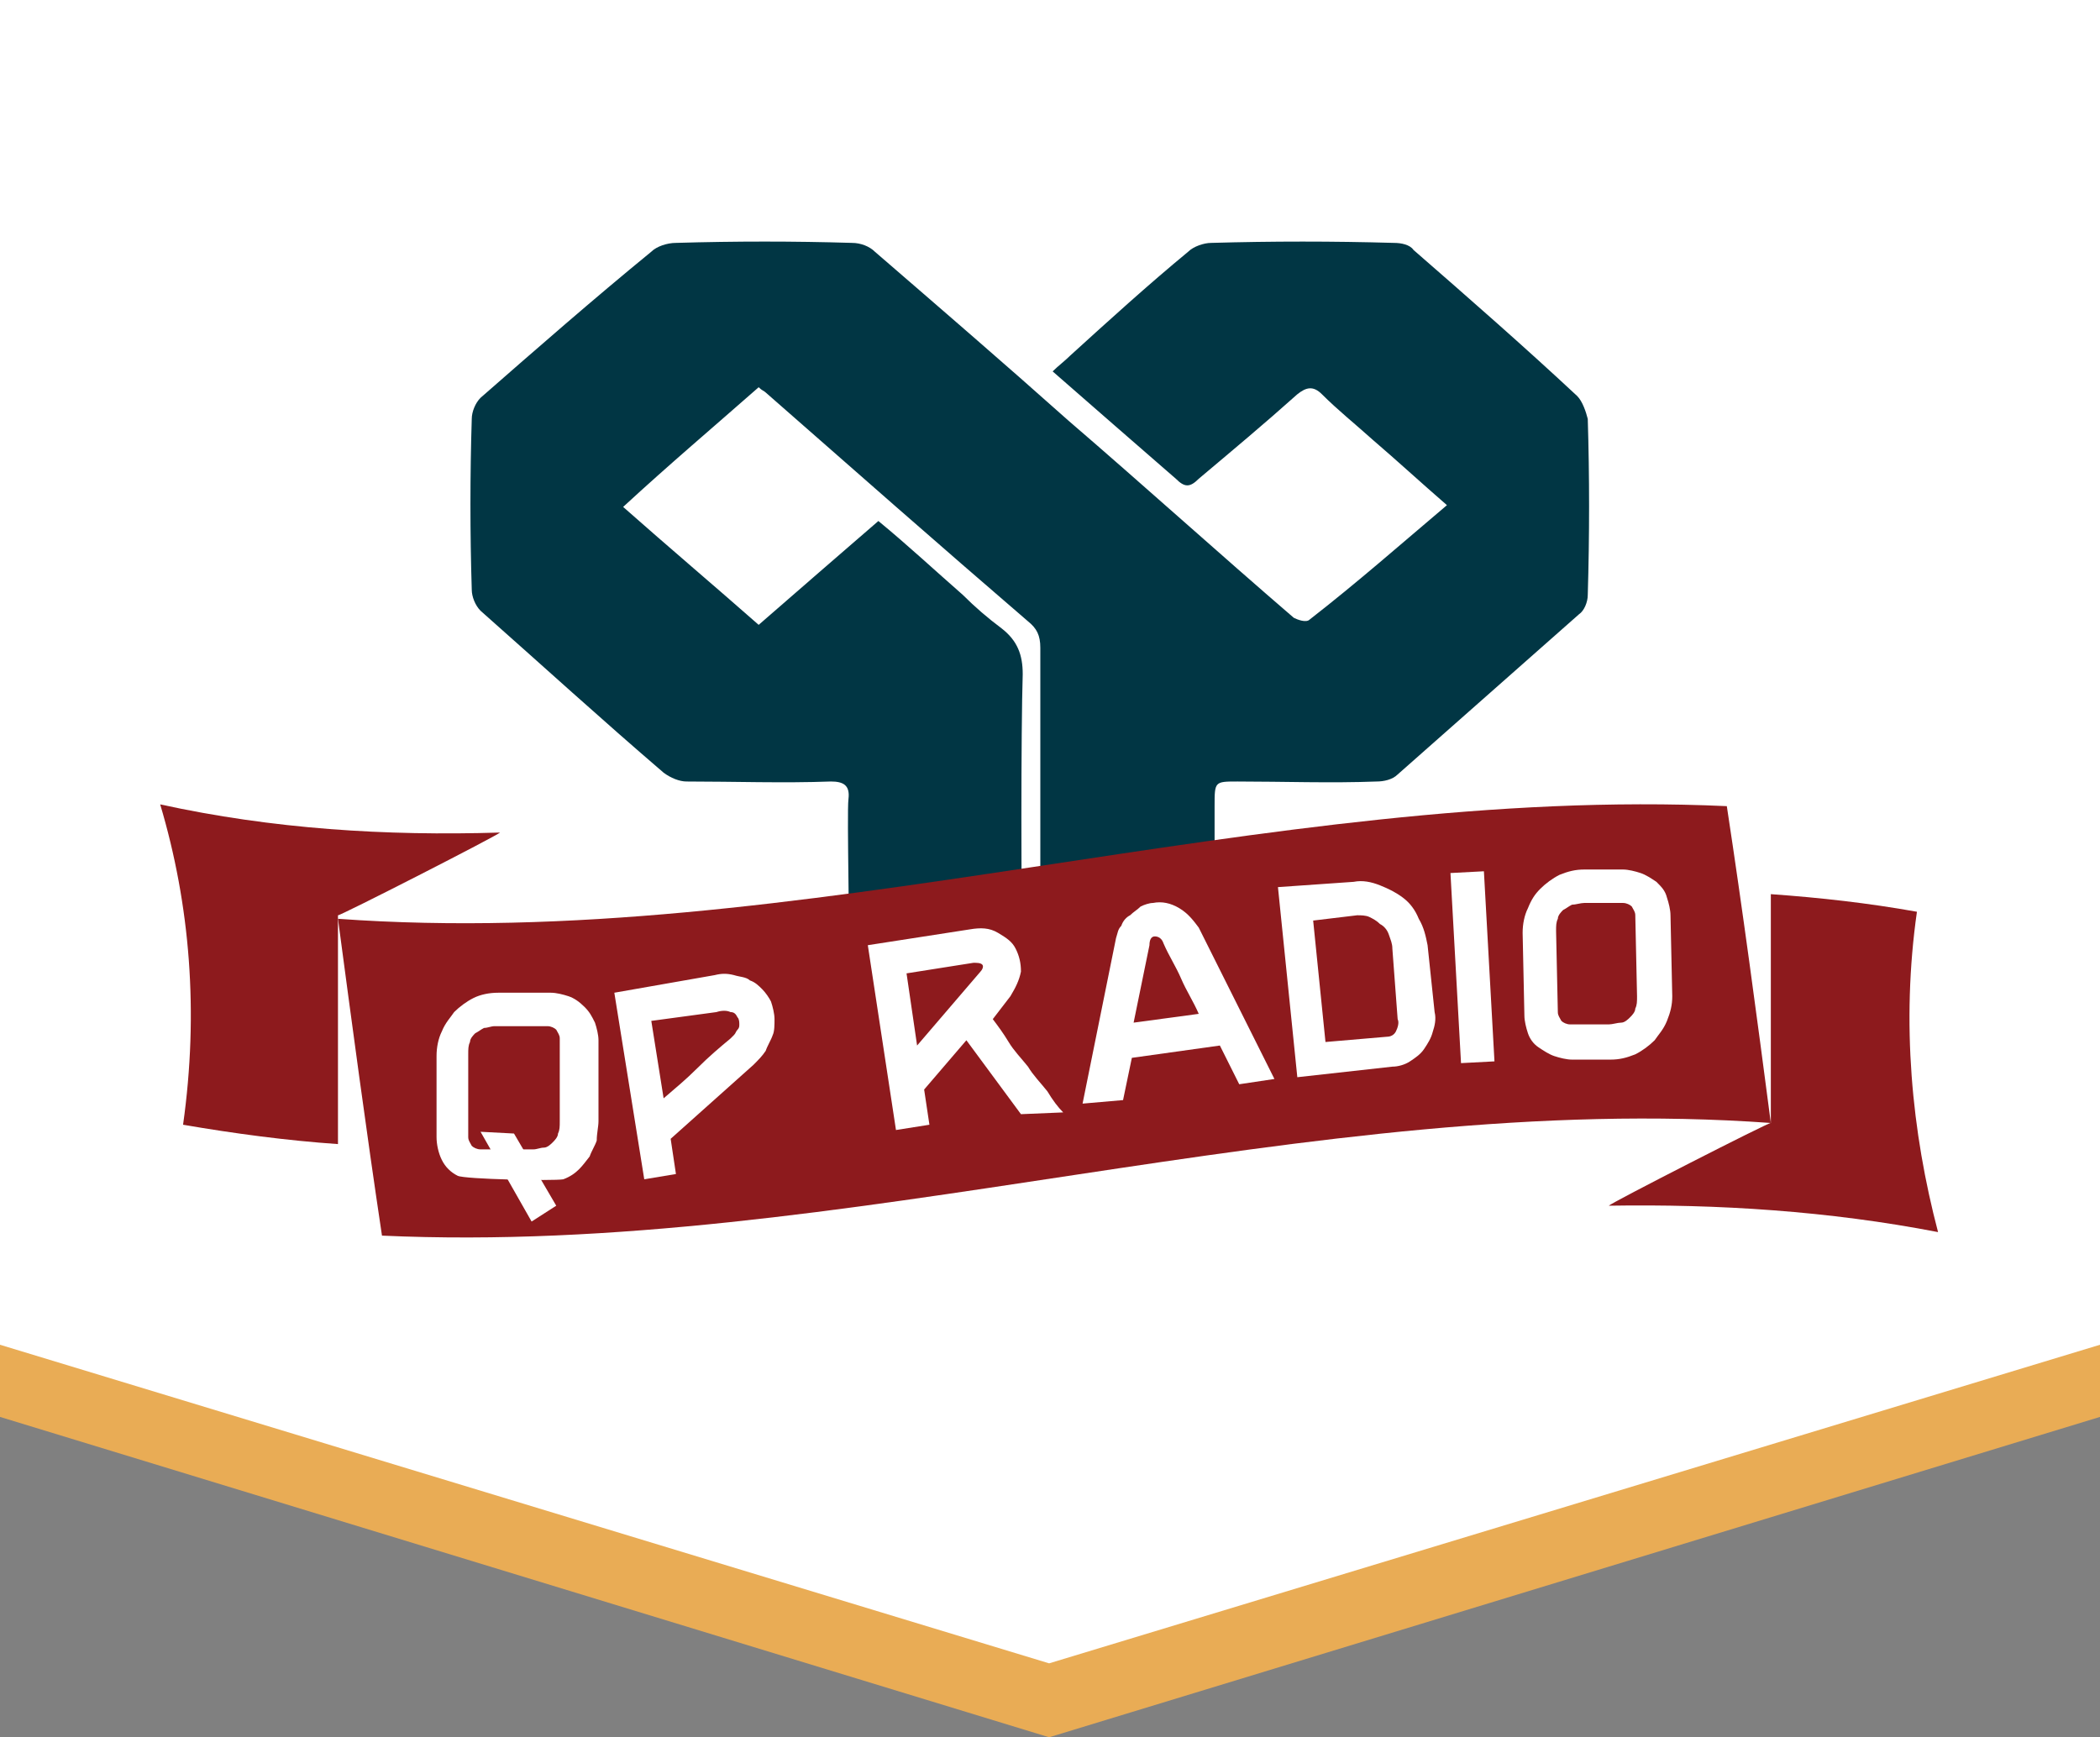
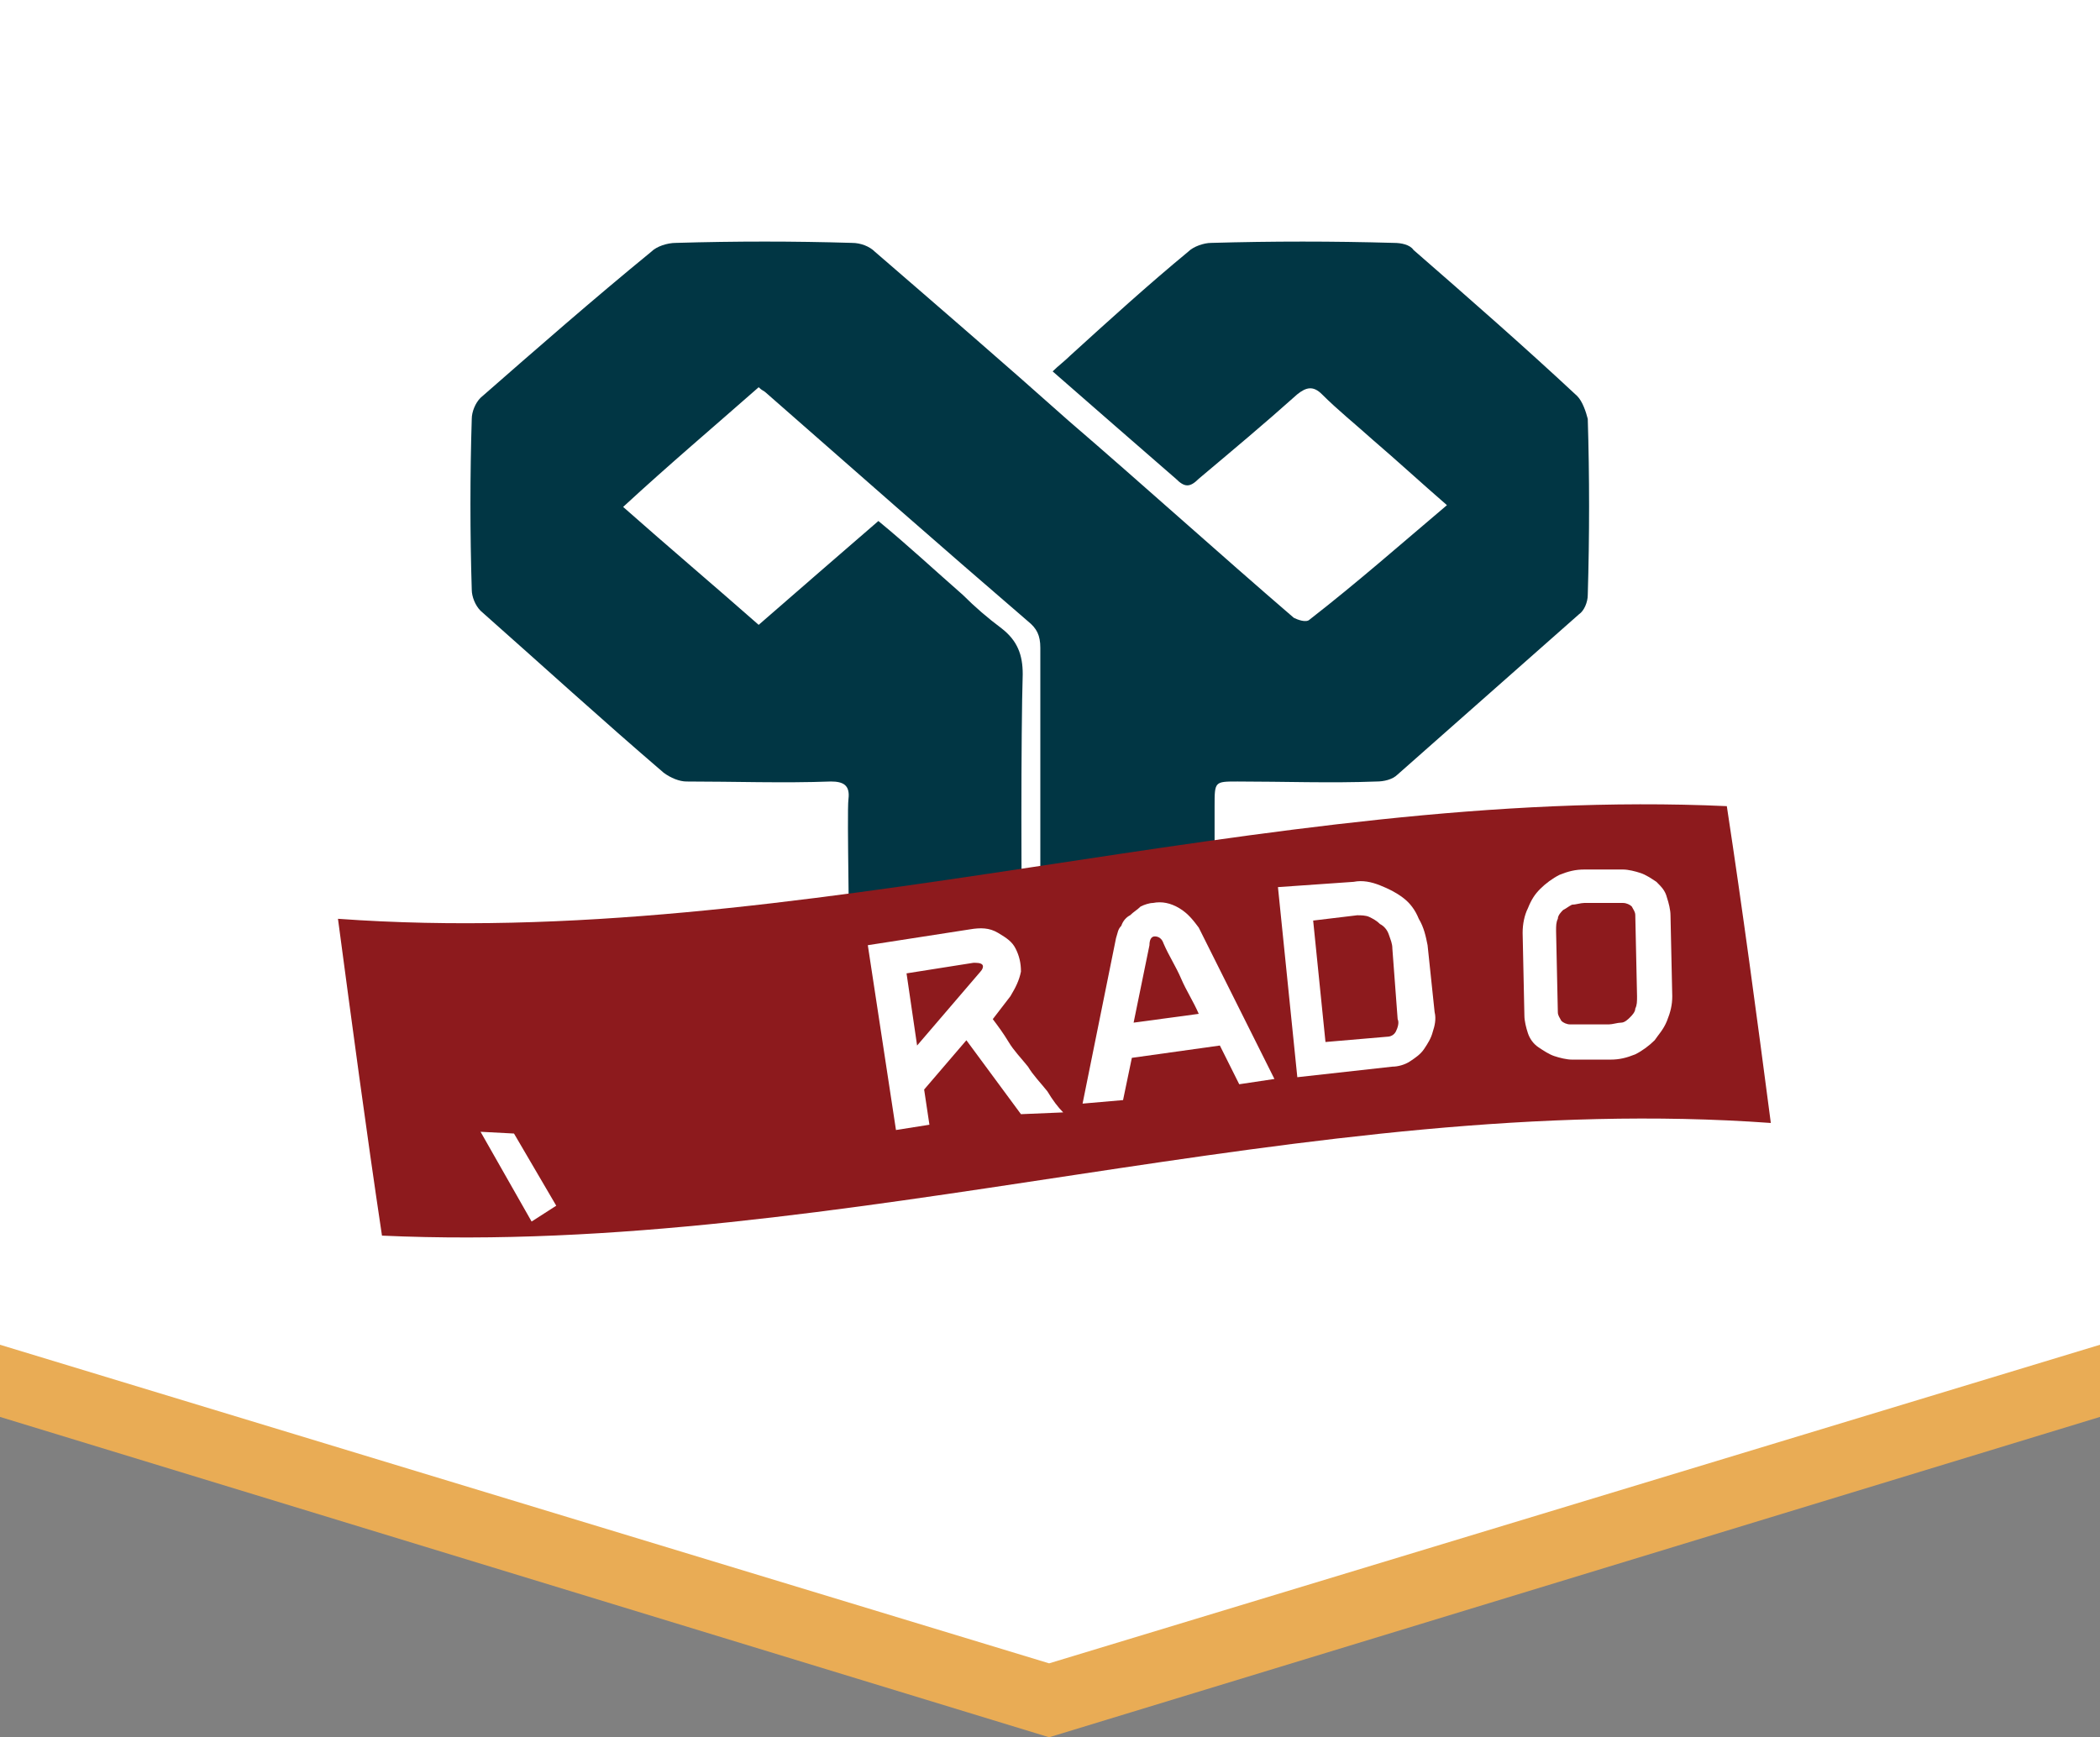
<svg xmlns="http://www.w3.org/2000/svg" version="1.1" id="Layer_1" x="0px" y="0px" width="119.3px" height="98.7px" viewBox="0 0 119.3 98.7" style="enable-background:new 0 0 119.3 98.7;" xml:space="preserve">
  <rect x="0" y="0" width="119.3" height="98.7" fill="#808080" stroke="none" />
  <style type="text/css">
	.st0{fill:#E9AC55;}
	.st1{fill:#FFFFFF;}
	.st2{fill:#013644;}
	.st3{fill:#8D1A1D;}
</style>
  <g>
    <polygon class="st0" points="119.3,80.5 59.6,98.7 0,80.5 0,4.2 119.3,4.2  " />
    <polygon class="st1" points="119.3,76.4 59.6,94.5 0,76.4 0,0 119.3,0  " />
  </g>
  <g>
    <g>
      <path class="st2" d="M82.2,28.7c-1.5-1.3-2.8-2.5-4.2-3.7c-1-0.9-2-1.7-2.9-2.6c-0.5-0.5-0.9-0.4-1.4,0c-1.9,1.7-3.7,3.2-5.6,4.8    c-0.5,0.5-0.8,0.5-1.3,0c-2.3-2-4.6-4-7-6.1c0.3-0.3,0.7-0.6,1-0.9c2.2-2,4.4-4,6.7-5.9c0.3-0.3,0.9-0.5,1.3-0.5    c3.5-0.1,6.9-0.1,10.4,0c0.4,0,0.9,0.1,1.1,0.4c3.1,2.7,6.3,5.5,9.3,8.3c0.3,0.3,0.5,0.9,0.6,1.3c0.1,3.3,0.1,6.6,0,10    c0,0.4-0.2,0.9-0.5,1.1c-3.4,3-6.9,6.1-10.3,9.1c-0.3,0.3-0.8,0.4-1.2,0.4c-2.6,0.1-5.3,0-7.9,0c-1.3,0-1.3,0-1.3,1.4    c0,0.7,0,8.2,0,8.9c0,0.5-0.1,0.7-0.7,0.7c-2.8,0-5.6,0-8.5,0c-0.7,0-0.7-0.4-0.7-0.9c0-3.6,0-14.1,0-17.7c0-0.7-0.2-1.1-0.7-1.5    c-5-4.3-10-8.7-14.9-13c-0.1-0.1-0.2-0.1-0.4-0.3c-2.5,2.2-5.1,4.4-7.7,6.8c2.6,2.3,5.2,4.5,7.7,6.7c2.3-2,4.6-4,6.8-5.9    c1.7,1.4,3.2,2.8,4.8,4.2c0.7,0.7,1.4,1.3,2.2,1.9c0.9,0.7,1.2,1.5,1.2,2.6c-0.1,3.1-0.1,13.2,0,16.3c0,0.7-0.1,0.9-0.9,0.9    c-2.7-0.1-5.4,0-8.1,0c-0.7,0-0.9-0.2-0.9-0.9c0.1-0.7-0.1-8.4,0-9.2c0.1-0.8-0.3-1-1-1c-2.7,0.1-5.5,0-8.2,0    c-0.4,0-0.9-0.2-1.3-0.5c-3.5-3-6.9-6.1-10.4-9.2c-0.3-0.3-0.5-0.8-0.5-1.2c-0.1-3.2-0.1-6.5,0-9.7c0-0.4,0.2-0.9,0.5-1.2    c3.2-2.8,6.4-5.6,9.7-8.3c0.3-0.3,0.9-0.5,1.4-0.5c3.4-0.1,6.7-0.1,10,0c0.5,0,1,0.2,1.3,0.5c3.7,3.2,7.3,6.3,11,9.6    c4.3,3.7,8.5,7.5,12.8,11.2c0.2,0.1,0.7,0.3,0.9,0.1C77.1,33.1,79.6,30.9,82.2,28.7z" />
    </g>
    <g>
      <g>
        <g>
-           <path class="st3" d="M108.9,51.8c-2.8-0.5-5.5-0.8-8.3-1v13c0-0.1-9.2,4.6-9.2,4.7c6.2-0.1,12.5,0.3,18.7,1.5      C108.6,64.3,108,58.1,108.9,51.8z M9.1,45.7c1.7,5.7,2.2,11.8,1.3,18.2c2.9,0.5,5.9,0.9,8.8,1.1v-13c0,0.1,9.2-4.6,9.2-4.7      C21.9,47.5,15.5,47.1,9.1,45.7z" />
-         </g>
+           </g>
        <g>
          <path class="st3" d="M100.6,63.8c-26.3-1.9-52.6,7.6-78.9,6.4c-0.9-6-1.7-12-2.5-18c26.3,1.9,52.6-7.6,78.9-6.4      C99,51.7,99.8,57.7,100.6,63.8z" />
        </g>
      </g>
      <g>
-         <path class="st1" d="M26,66.8c-0.4-0.2-0.7-0.5-0.9-0.9c-0.2-0.4-0.3-0.9-0.3-1.3V60c0-0.5,0.1-1,0.3-1.4     c0.2-0.5,0.5-0.8,0.7-1.1c0.3-0.3,0.7-0.6,1.1-0.8c0.4-0.2,0.9-0.3,1.4-0.3h3c0.3,0,0.7,0.1,1,0.2c0.3,0.1,0.6,0.3,0.9,0.6     c0.3,0.3,0.4,0.5,0.6,0.9c0.1,0.3,0.2,0.7,0.2,1v4.6c0,0.3-0.1,0.7-0.1,1.1c-0.1,0.3-0.3,0.6-0.4,0.9c-0.4,0.5-0.7,1-1.5,1.3     C31.4,67.1,26.4,67,26,66.8z M26.6,64.6c0,0.2,0.1,0.3,0.2,0.5c0.1,0.1,0.3,0.2,0.5,0.2h3c0.2,0,0.4-0.1,0.6-0.1s0.4-0.2,0.5-0.3     c0.1-0.1,0.3-0.3,0.3-0.5c0.1-0.2,0.1-0.4,0.1-0.7V59c0-0.2-0.1-0.3-0.2-0.5c-0.1-0.1-0.3-0.2-0.5-0.2h-3c-0.2,0-0.4,0.1-0.6,0.1     c-0.2,0.1-0.3,0.2-0.5,0.3c-0.1,0.1-0.3,0.3-0.3,0.5c-0.1,0.2-0.1,0.4-0.1,0.7V64.6z" />
-         <path class="st1" d="M40.6,55.4c0.4-0.1,0.7-0.1,1.1,0c0.3,0.1,0.7,0.1,0.9,0.3c0.3,0.1,0.5,0.3,0.7,0.5c0.2,0.2,0.4,0.5,0.5,0.7     c0.1,0.3,0.2,0.7,0.2,1c0,0.3,0,0.7-0.1,0.9c-0.1,0.3-0.3,0.6-0.4,0.9c-0.2,0.3-0.4,0.5-0.7,0.8l-4.7,4.2l0.3,2L36.6,67     l-1.7-10.6L40.6,55.4z M41.5,59c0.1-0.1,0.1-0.1,0.2-0.2c0.1-0.1,0.1-0.2,0.2-0.3c0.1-0.1,0.1-0.2,0.1-0.3c0-0.1,0-0.3-0.1-0.4     c-0.1-0.2-0.2-0.3-0.4-0.3c-0.2-0.1-0.5-0.1-0.8,0L37,58l0.7,4.4c0.7-0.6,1.3-1.1,1.9-1.7C40.3,60,40.9,59.5,41.5,59L41.5,59z" />
        <path class="st1" d="M49.3,53.7l5.8-0.9c0.6-0.1,1.1-0.1,1.6,0.2c0.5,0.3,0.8,0.5,1,0.9c0.2,0.4,0.3,0.8,0.3,1.3     c-0.1,0.5-0.3,0.9-0.6,1.4l-1,1.3c0.3,0.4,0.6,0.8,0.9,1.3c0.3,0.5,0.7,0.9,1.1,1.4c0.3,0.5,0.7,0.9,1.1,1.4     c0.3,0.5,0.6,0.9,0.9,1.2L58,63.3l-3.1-4.2l-2.4,2.8l0.3,2l-1.9,0.3L49.3,53.7z M52.1,59.4l3.6-4.2c0.1-0.1,0.2-0.3,0.1-0.4     c-0.1-0.1-0.3-0.1-0.5-0.1l-3.8,0.6L52.1,59.4z" />
        <path class="st1" d="M61.5,62.7l1.9-9.4c0.1-0.3,0.1-0.5,0.3-0.7c0.1-0.3,0.3-0.5,0.5-0.6c0.2-0.2,0.4-0.3,0.6-0.5     c0.2-0.1,0.5-0.2,0.7-0.2c0.5-0.1,1,0,1.5,0.3c0.5,0.3,0.8,0.7,1.1,1.1l4.3,8.6l-2,0.3l-1.1-2.2l-5,0.7l-0.5,2.4L61.5,62.7z      M64.4,58.1l3.7-0.5c-0.3-0.7-0.7-1.3-1-2c-0.3-0.7-0.7-1.3-1-2c-0.1-0.3-0.3-0.4-0.5-0.4s-0.3,0.2-0.3,0.5L64.4,58.1z" />
        <path class="st1" d="M76.9,50.1c0.5-0.1,1,0,1.5,0.2c0.5,0.2,0.9,0.4,1.3,0.7c0.4,0.3,0.7,0.7,0.9,1.2c0.3,0.5,0.4,1,0.5,1.5     l0.4,3.8c0.1,0.4,0,0.8-0.1,1.1c-0.1,0.4-0.3,0.7-0.5,1c-0.2,0.3-0.5,0.5-0.8,0.7s-0.7,0.3-1,0.3l-5.4,0.6l-1.1-10.8L76.9,50.1z      M79.1,53.9c0-0.3-0.1-0.5-0.2-0.8c-0.1-0.3-0.3-0.5-0.5-0.6c-0.2-0.2-0.4-0.3-0.6-0.4c-0.2-0.1-0.5-0.1-0.7-0.1l-2.5,0.3     l0.7,6.9l3.5-0.3c0.2,0,0.4-0.1,0.5-0.3c0.1-0.2,0.2-0.5,0.1-0.7L79.1,53.9z" />
-         <path class="st1" d="M84.9,60.3L83,60.4l-0.6-10.8l1.9-0.1L84.9,60.3z" />
        <path class="st1" d="M92.2,49.4c0.3,0,0.7,0.1,1,0.2c0.3,0.1,0.6,0.3,0.9,0.5c0.3,0.3,0.5,0.5,0.6,0.9c0.1,0.3,0.2,0.7,0.2,1     l0.1,4.6c0,0.5-0.1,0.9-0.3,1.4c-0.2,0.5-0.5,0.8-0.7,1.1c-0.3,0.3-0.7,0.6-1.1,0.8c-0.5,0.2-0.9,0.3-1.4,0.3h-2.2     c-0.3,0-0.7-0.1-1-0.2s-0.6-0.3-0.9-0.5c-0.3-0.2-0.5-0.5-0.6-0.8c-0.1-0.3-0.2-0.7-0.2-1L86.5,53c0-0.5,0.1-1,0.3-1.4     c0.2-0.5,0.4-0.8,0.7-1.1s0.7-0.6,1.1-0.8c0.5-0.2,0.9-0.3,1.4-0.3L92.2,49.4z M92.9,52c0-0.2-0.1-0.3-0.2-0.5     c-0.1-0.1-0.3-0.2-0.5-0.2H90c-0.2,0-0.5,0.1-0.7,0.1c-0.2,0.1-0.3,0.2-0.5,0.3c-0.1,0.1-0.3,0.3-0.3,0.5     c-0.1,0.2-0.1,0.4-0.1,0.7l0.1,4.6c0,0.2,0.1,0.3,0.2,0.5c0.1,0.1,0.3,0.2,0.5,0.2h2.2c0.2,0,0.5-0.1,0.7-0.1s0.4-0.2,0.5-0.3     c0.1-0.1,0.3-0.3,0.3-0.5c0.1-0.2,0.1-0.4,0.1-0.7L92.9,52z" />
      </g>
    </g>
  </g>
  <polygon class="st1" points="30.2,69.4 27.3,64.3 29.2,64.4 31.6,68.5 " />
</svg>